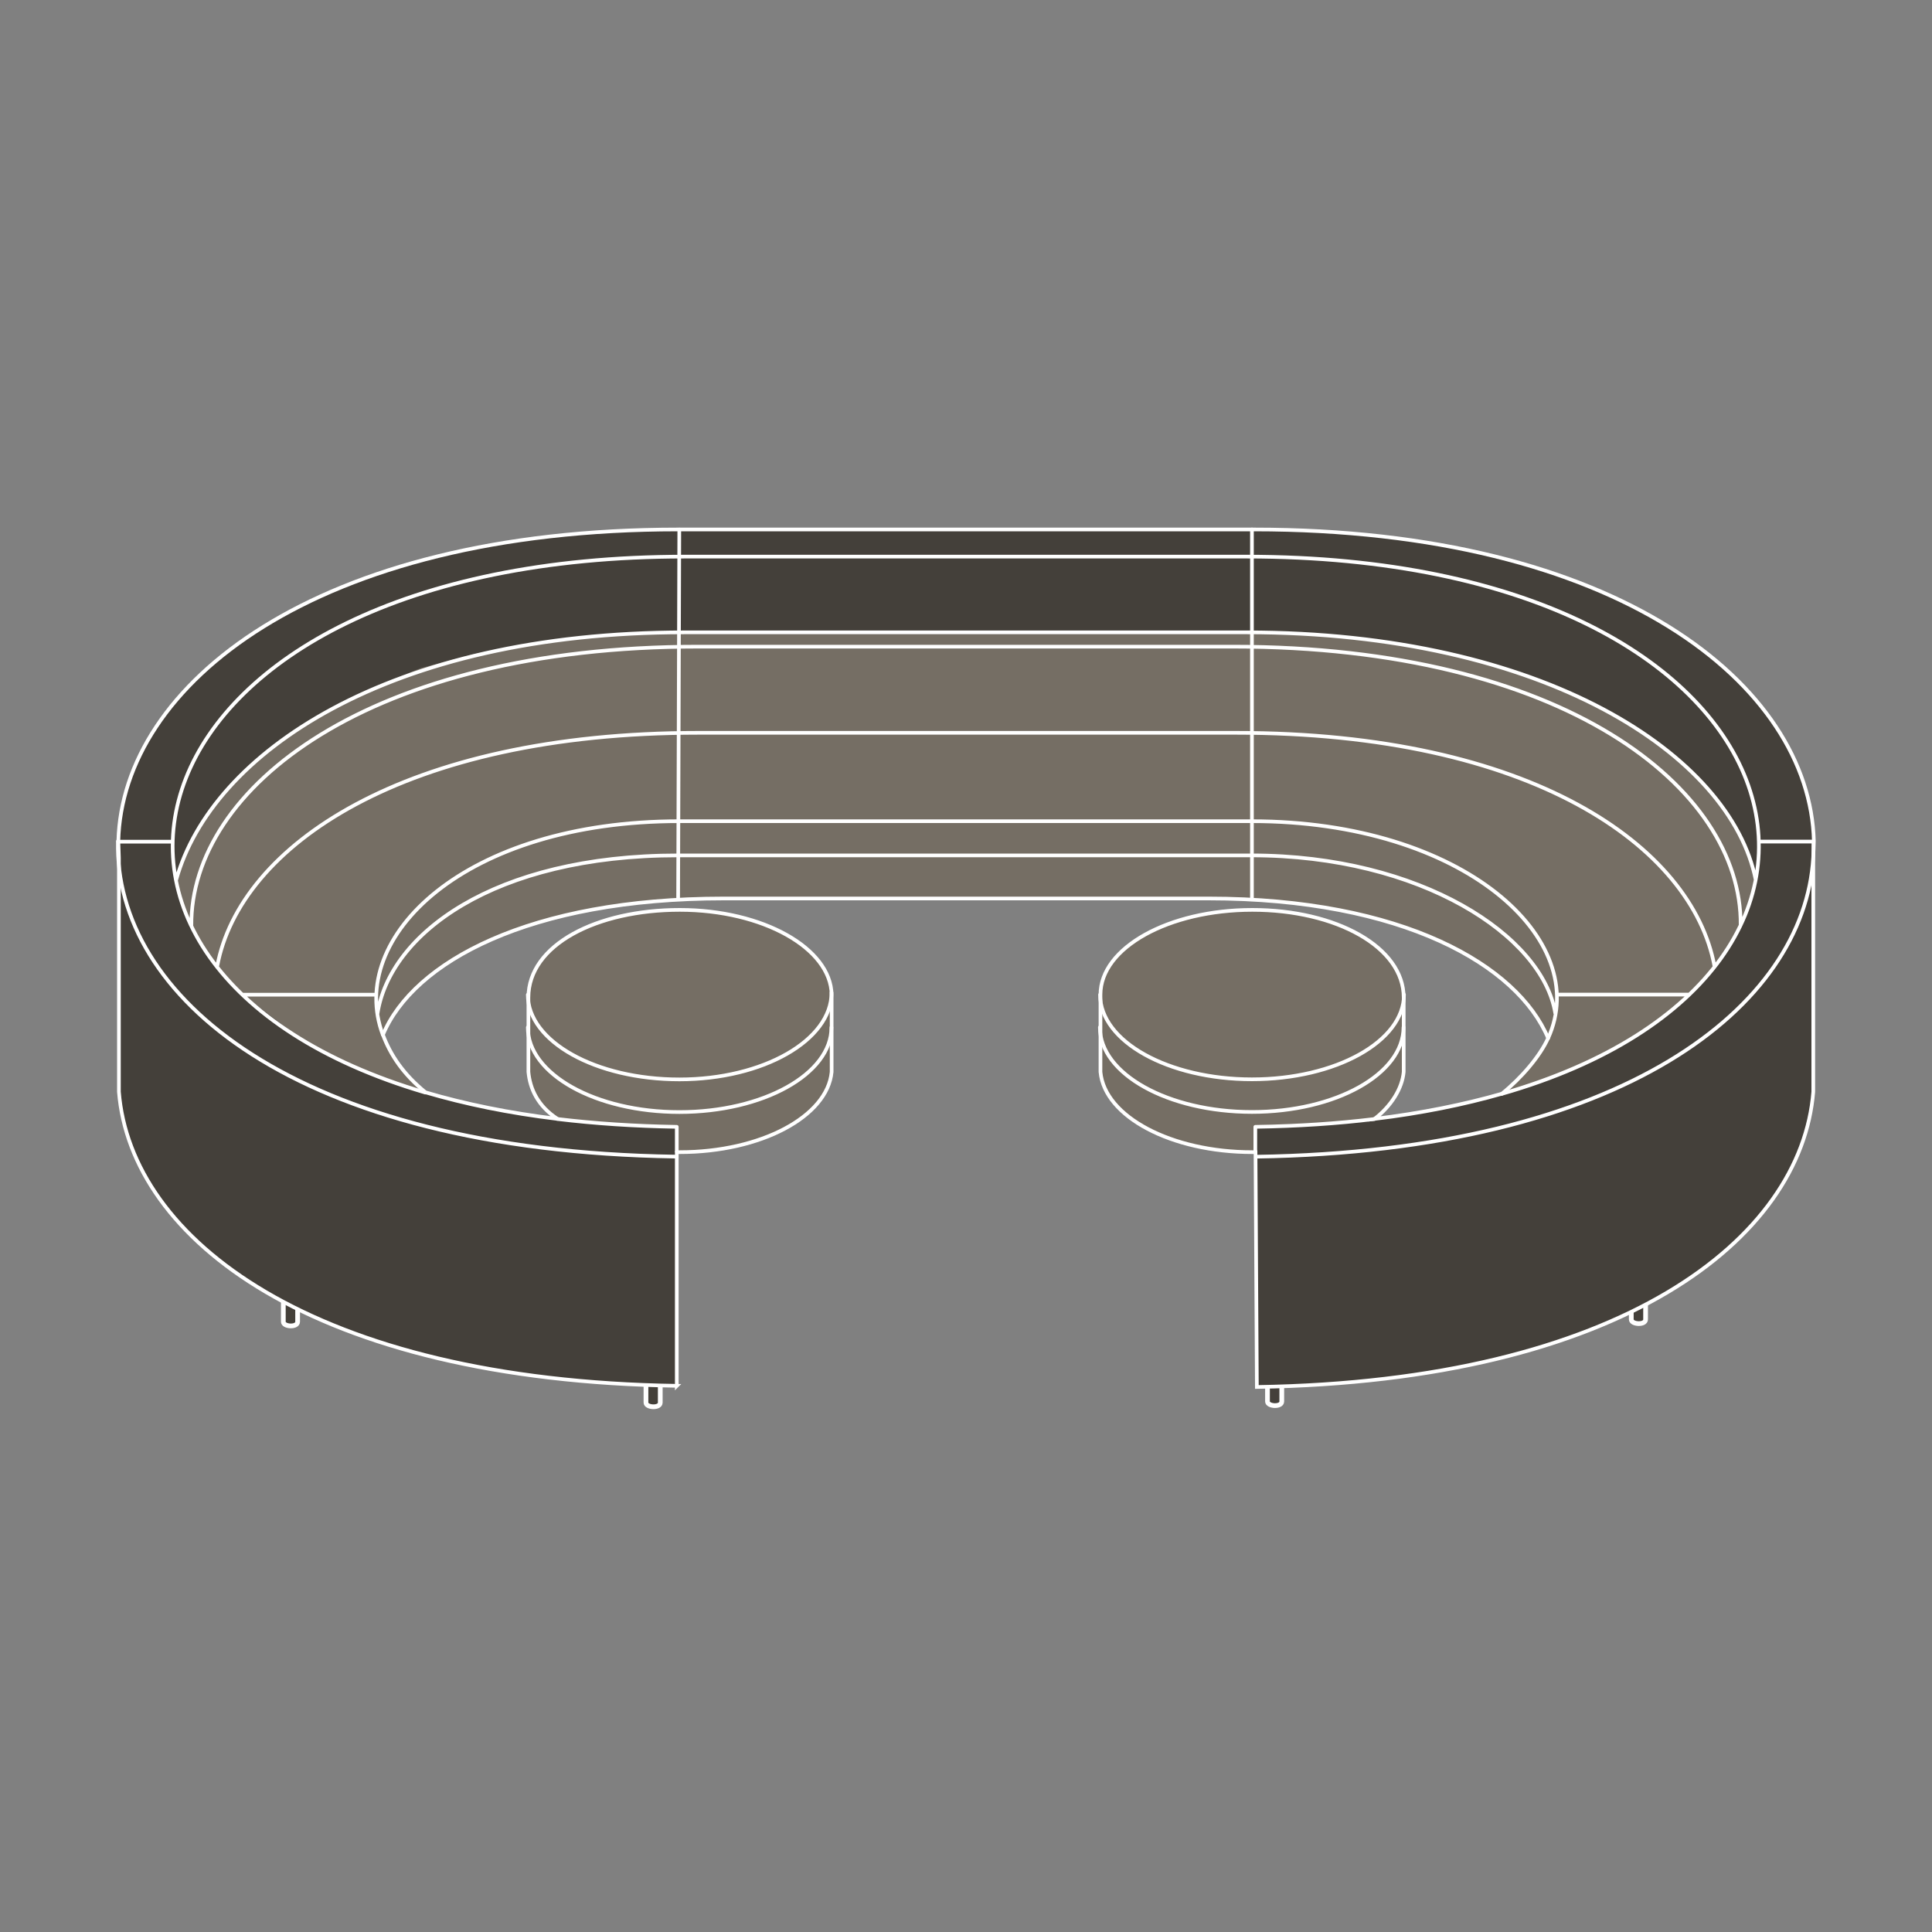
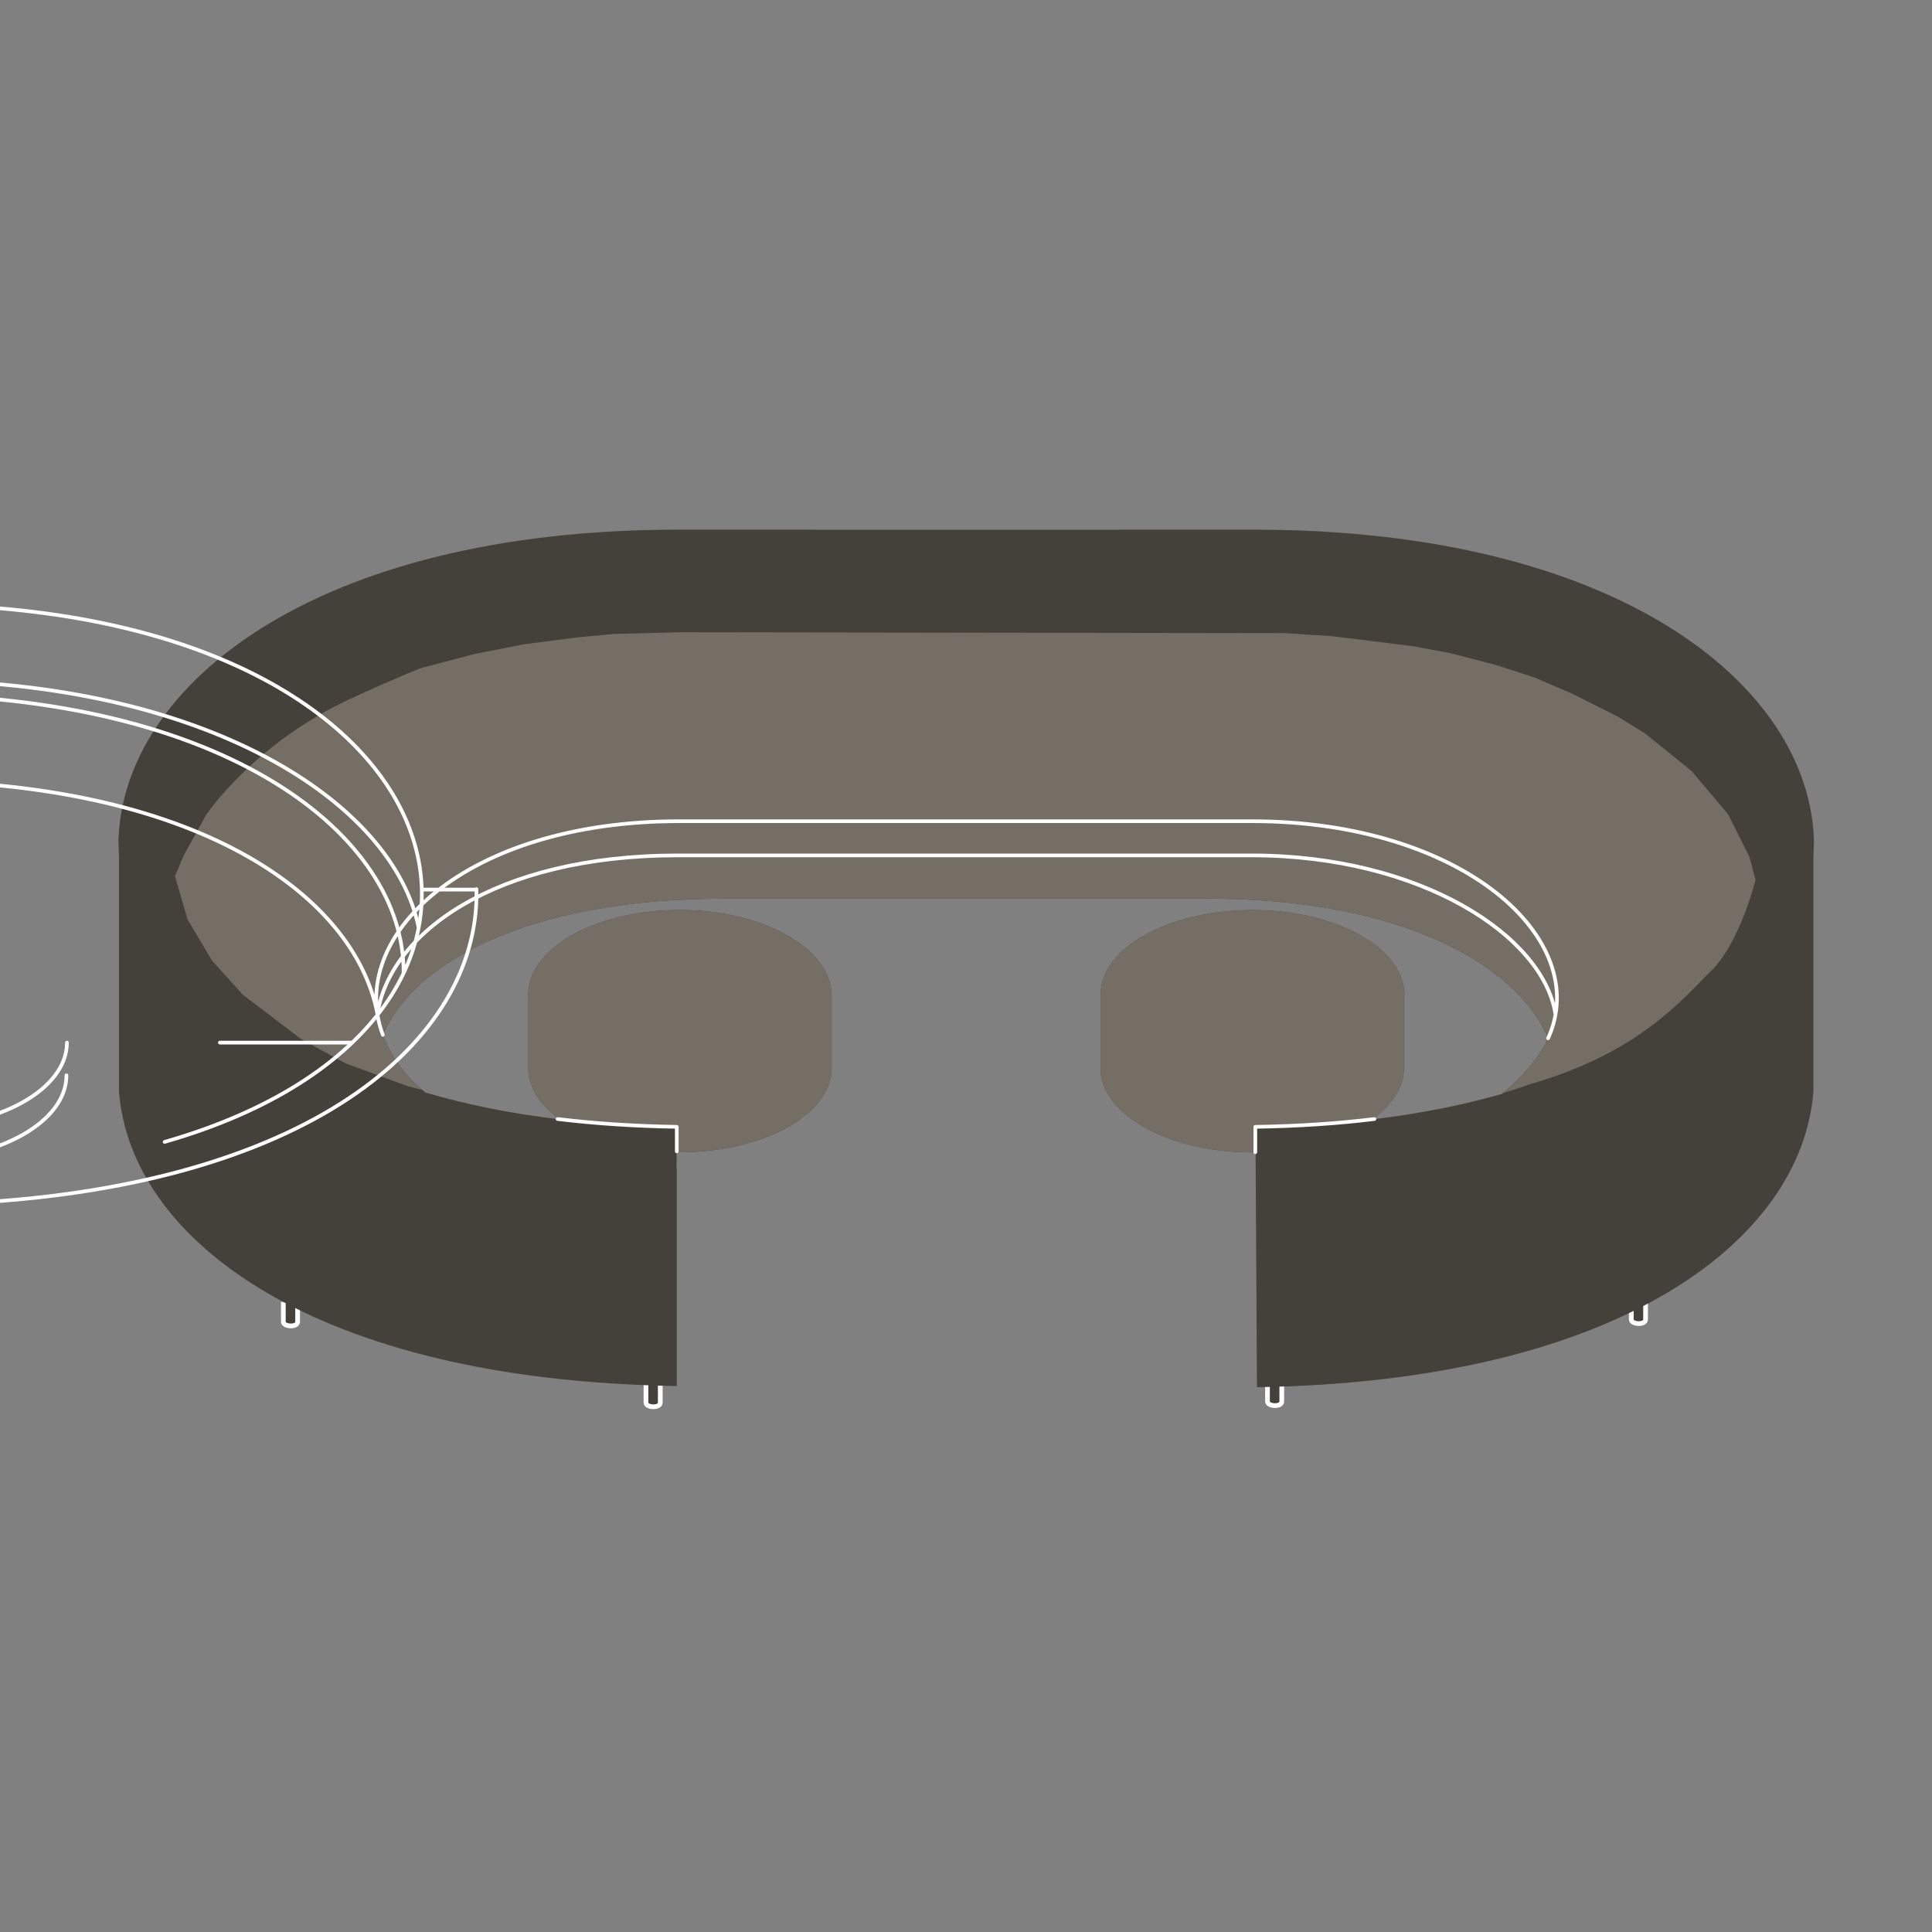
<svg xmlns="http://www.w3.org/2000/svg" id="Artwork" viewBox="0 0 200 200">
  <rect x="0" y="0" width="200" height="200" fill="#808080" stroke="none" />
  <defs>
    <style>
      .cls-1 {
        stroke-linecap: round;
        stroke-linejoin: round;
      }

      .cls-1, .cls-2, .cls-3, .cls-4 {
        fill: none;
      }

      .cls-1, .cls-2, .cls-4 {
        stroke: #fff;
      }

      .cls-1, .cls-4 {
        stroke-width: .38px;
      }

      .cls-2 {
        stroke-width: .49px;
      }

      .cls-2, .cls-4 {
        stroke-miterlimit: 3.86;
      }

      .cls-5 {
        clip-path: url(#clippath);
      }

      .cls-3, .cls-6, .cls-7 {
        stroke-width: 0px;
      }

      .cls-6 {
        fill: #756e64;
      }

      .cls-7 {
        fill: #44403a;
      }
    </style>
    <clipPath id="clippath">
      <path class="cls-3" d="m70.06,143.47v-24.28l.22.09h.09c8.39,0,15.28-3.68,15.72-8.3v-8.01c-.09-4.8-7.11-8.77-15.72-8.77s-15.6,3.88-15.69,8.68l.02.4v7.7c.16,1.74,1.23,3.35,2.95,4.67l.07.2c-5.05-.61-9.6-1.55-13.67-2.75-2.27-1.85-3.61-3.82-4.41-5.96,3.15-7.53,15.15-14.11,35.28-14.11h50.18c20.13,0,32.01,6.93,35.16,14.46-.86,1.89-2.75,4.1-4.78,5.75-3.95,1.13-8.34,2.02-13.19,2.61l.07-.2c1.72-1.33,2.79-2.93,2.96-4.67v-7.7l.07-.3c-.05-4.84-7.07-8.77-15.74-8.77s-15.72,3.92-15.72,8.77v8.01c.43,4.63,7.33,8.3,15.72,8.3h.33s.14,24.31.14,24.31c37.67-.59,56.38-15.29,57.6-30.56v-24.21l.06-1.74c-.41-16.17-20.31-32.26-57.97-32.26-8.92,0-10.96.01-30.04.01s-20.62-.01-29.54-.01c-37.66,0-57.56,16.1-57.97,32.26l.06,1.74v24.21c1.22,15.27,20.09,29.86,57.76,30.44" />
    </clipPath>
  </defs>
  <path class="cls-7" d="m29.33,134.77v2.06c0,.53,1.48.61,1.48,0v-2.06" />
  <path class="cls-2" d="m29.33,134.77v2.06c0,.53,1.48.61,1.48,0v-2.06" />
  <path class="cls-7" d="m66.87,143.14v2.06c0,.53,1.48.61,1.48,0v-2.06" />
  <path class="cls-2" d="m66.87,143.14v2.06c0,.53,1.48.61,1.48,0v-2.06" />
  <path class="cls-7" d="m131.21,143.02v2.06c0,.53,1.48.61,1.48,0v-2.06" />
  <path class="cls-2" d="m131.21,143.02v2.06c0,.53,1.48.61,1.48,0v-2.06" />
  <path class="cls-7" d="m168.87,134.53v2.06c0,.53,1.48.61,1.48,0v-2.06" />
  <path class="cls-2" d="m168.87,134.53v2.06c0,.53,1.48.61,1.48,0v-2.06" />
  <path class="cls-7" d="m70.06,143.47v-24.28l.22.09h.09c8.39,0,15.28-3.68,15.72-8.3v-8.01c-.09-4.8-7.11-8.77-15.72-8.77s-15.6,3.88-15.69,8.68l.02.4v7.7c.16,1.74,1.23,3.35,2.95,4.67l.07.2c-5.05-.61-9.6-1.55-13.67-2.75-2.27-1.85-3.61-3.82-4.41-5.96,3.15-7.53,15.15-14.11,35.28-14.11h50.18c20.13,0,32.01,6.93,35.16,14.46-.86,1.89-2.75,4.1-4.78,5.75-3.95,1.13-8.34,2.02-13.19,2.61l.07-.2c1.72-1.33,2.79-2.93,2.96-4.67v-7.7l.07-.3c-.05-4.84-7.07-8.77-15.74-8.77s-15.72,3.92-15.72,8.77v8.01c.43,4.63,7.33,8.3,15.72,8.3h.33s.14,24.31.14,24.31c37.67-.59,56.38-15.29,57.6-30.56v-24.21l.06-1.74c-.41-16.17-20.31-32.26-57.97-32.26-8.92,0-10.96.01-30.04.01s-20.62-.01-29.54-.01c-37.66,0-57.56,16.1-57.97,32.26l.06,1.74v24.21c1.22,15.27,20.09,29.86,57.76,30.44" />
  <g class="cls-5">
    <path class="cls-6" d="m44.04,112.91l-1.81-.46-6.46-2.37-4.63-2.54-6-4.56-3.19-3.54-2.54-4.27-1.3-4.49.94-2.18,2.29-4.14s4.93-7.41,14.99-12.05c4.59-2.12,7.24-3.15,7.24-3.15l5.56-1.46,5.09-1,5.45-.71,3.81-.36,6.82-.18,62.73.09s4.59.31,4.77.31,8.49,1.05,8.49,1.05l3.92.73,4.54,1.18,3.99,1.28,3.99,1.71,4.74,2.38,2.81,1.73,4.83,3.9,3.79,4.5,2.21,4.42.62,2.35s-1.64,6.74-4.82,9.65c-3.08,3.08-7.55,8.37-18.64,11.54-3.45,1.37-11.82,2.99-11.82,2.99l-8.35.91-8.01.36-.18.46s.18,4.09-.27,4.09-6.36-.18-6.55-.27c-.18-.09-53.09.18-53.09.18l.09-4.18-12.27-.91-3.63-2.9-2.46,1.46-7.73-1.55" />
  </g>
-   <path class="cls-4" d="m70.06,143.47v-24.15l.22-.05h.09c8.39,0,15.28-3.68,15.72-8.3v-8.01c-.09-4.8-7.11-8.77-15.72-8.77s-15.67,3.62-15.67,9.07h0v7.7c.16,1.74.96,3.53,3.02,4.87h0c-5.05-.61-9.6-1.55-13.67-2.75-2.27-1.85-3.61-3.82-4.41-5.96,3.15-7.53,15.15-14.11,35.28-14.11h50.18c20.13,0,32.01,6.93,35.16,14.46-.86,1.89-2.75,4.1-4.78,5.75-3.95,1.13-8.34,2.02-13.19,2.61h0c1.72-1.33,2.86-3.13,3.02-4.87v-7.7h0c0-5.22-7-9.07-15.67-9.07s-15.72,3.92-15.72,8.77v8.01c.43,4.63,7.33,8.3,15.72,8.3h.33s.14,24.31.14,24.31c37.67-.59,56.38-15.29,57.6-30.56v-24.21l.06-1.74c-.41-16.17-20.31-32.26-57.97-32.26h-59.58c-37.66,0-57.56,16.1-57.97,32.26l.06,1.74v24.21c1.22,15.27,20.09,29.86,57.76,30.44Z" />
-   <path class="cls-1" d="m70.06,119.19v-2.54c-4.4-.07-8.51-.35-12.34-.81m84.56,0c-3.83.47-7.94.74-12.33.81v2.63m30.31-11.8c4.64-10.21-8.77-22.47-30.67-22.47h-59.26c-22.25,0-34.5,12-30.7,22.12m121.37-2.24c-1.31-8.02-13.93-16.34-31.45-16.34h-59.35c-19.14,0-29.89,8.17-31.13,16.43m138.41-4.97c-2.33-12.46-19.06-24.15-49.5-24.15h-55.7c-30.43,0-47.46,11.69-49.79,24.15m157.7-4.24c.13-14.26-18.42-28.83-52.5-28.83h-55.41c-34.08,0-52.6,14.64-52.47,28.9m161.94-4.76c-2.59-12.97-21.98-25.62-52.7-25.62h-58.15c-30.72,0-49.01,12.54-52.65,25.59m137.2,22.19c43.99-12.61,32.31-55.62-26.4-55.62h-58.15c-58.49,0-70.3,42.69-26.88,55.48m86.05,6.64c37.97-.59,56.69-15.53,57.63-30.93m0,0c.04-.58.04-1.16.03-1.74m-175.52,0c-.41,15.99,18.26,32.05,57.66,32.66m43.99-13.39c0,4.84,7.07,8.77,15.74,8.77s15.69-3.93,15.69-8.77m.05-3.38c0,4.84-7.07,8.77-15.74,8.77s-15.72-3.93-15.72-8.77m60.94,0h-13.65m26.55-15.84h-5.51m-52.61-32.31v38.22m-43.53,13.32c0,4.84-7.07,8.77-15.74,8.77s-15.69-3.93-15.69-8.77m31.44-3.6c0,4.94-7.08,8.99-15.75,8.99s-15.69-3.93-15.69-8.77m-29.53,0h13.64m-26.55-15.84h5.56m52.56-32.31l-.12,38.13" />
+   <path class="cls-1" d="m70.06,119.19v-2.54c-4.4-.07-8.51-.35-12.34-.81m84.56,0c-3.83.47-7.94.74-12.33.81v2.63m30.31-11.8c4.64-10.21-8.77-22.47-30.67-22.47h-59.26c-22.25,0-34.5,12-30.7,22.12m121.37-2.24c-1.31-8.02-13.93-16.34-31.45-16.34h-59.35c-19.14,0-29.89,8.17-31.13,16.43c-2.33-12.46-19.06-24.15-49.5-24.15h-55.7c-30.43,0-47.46,11.69-49.79,24.15m157.7-4.24c.13-14.26-18.42-28.83-52.5-28.83h-55.41c-34.08,0-52.6,14.64-52.47,28.9m161.94-4.76c-2.59-12.97-21.98-25.62-52.7-25.62h-58.15c-30.72,0-49.01,12.54-52.65,25.59m137.2,22.19c43.99-12.61,32.31-55.62-26.4-55.62h-58.15c-58.49,0-70.3,42.69-26.88,55.48m86.05,6.64c37.97-.59,56.69-15.53,57.63-30.93m0,0c.04-.58.04-1.16.03-1.74m-175.52,0c-.41,15.99,18.26,32.05,57.66,32.66m43.99-13.39c0,4.84,7.07,8.77,15.74,8.77s15.69-3.93,15.69-8.77m.05-3.38c0,4.84-7.07,8.77-15.74,8.77s-15.72-3.93-15.72-8.77m60.94,0h-13.65m26.55-15.84h-5.51m-52.61-32.31v38.22m-43.53,13.32c0,4.84-7.07,8.77-15.74,8.77s-15.69-3.93-15.69-8.77m31.44-3.6c0,4.94-7.08,8.99-15.75,8.99s-15.69-3.93-15.69-8.77m-29.53,0h13.64m-26.55-15.84h5.56m52.56-32.31l-.12,38.13" />
</svg>